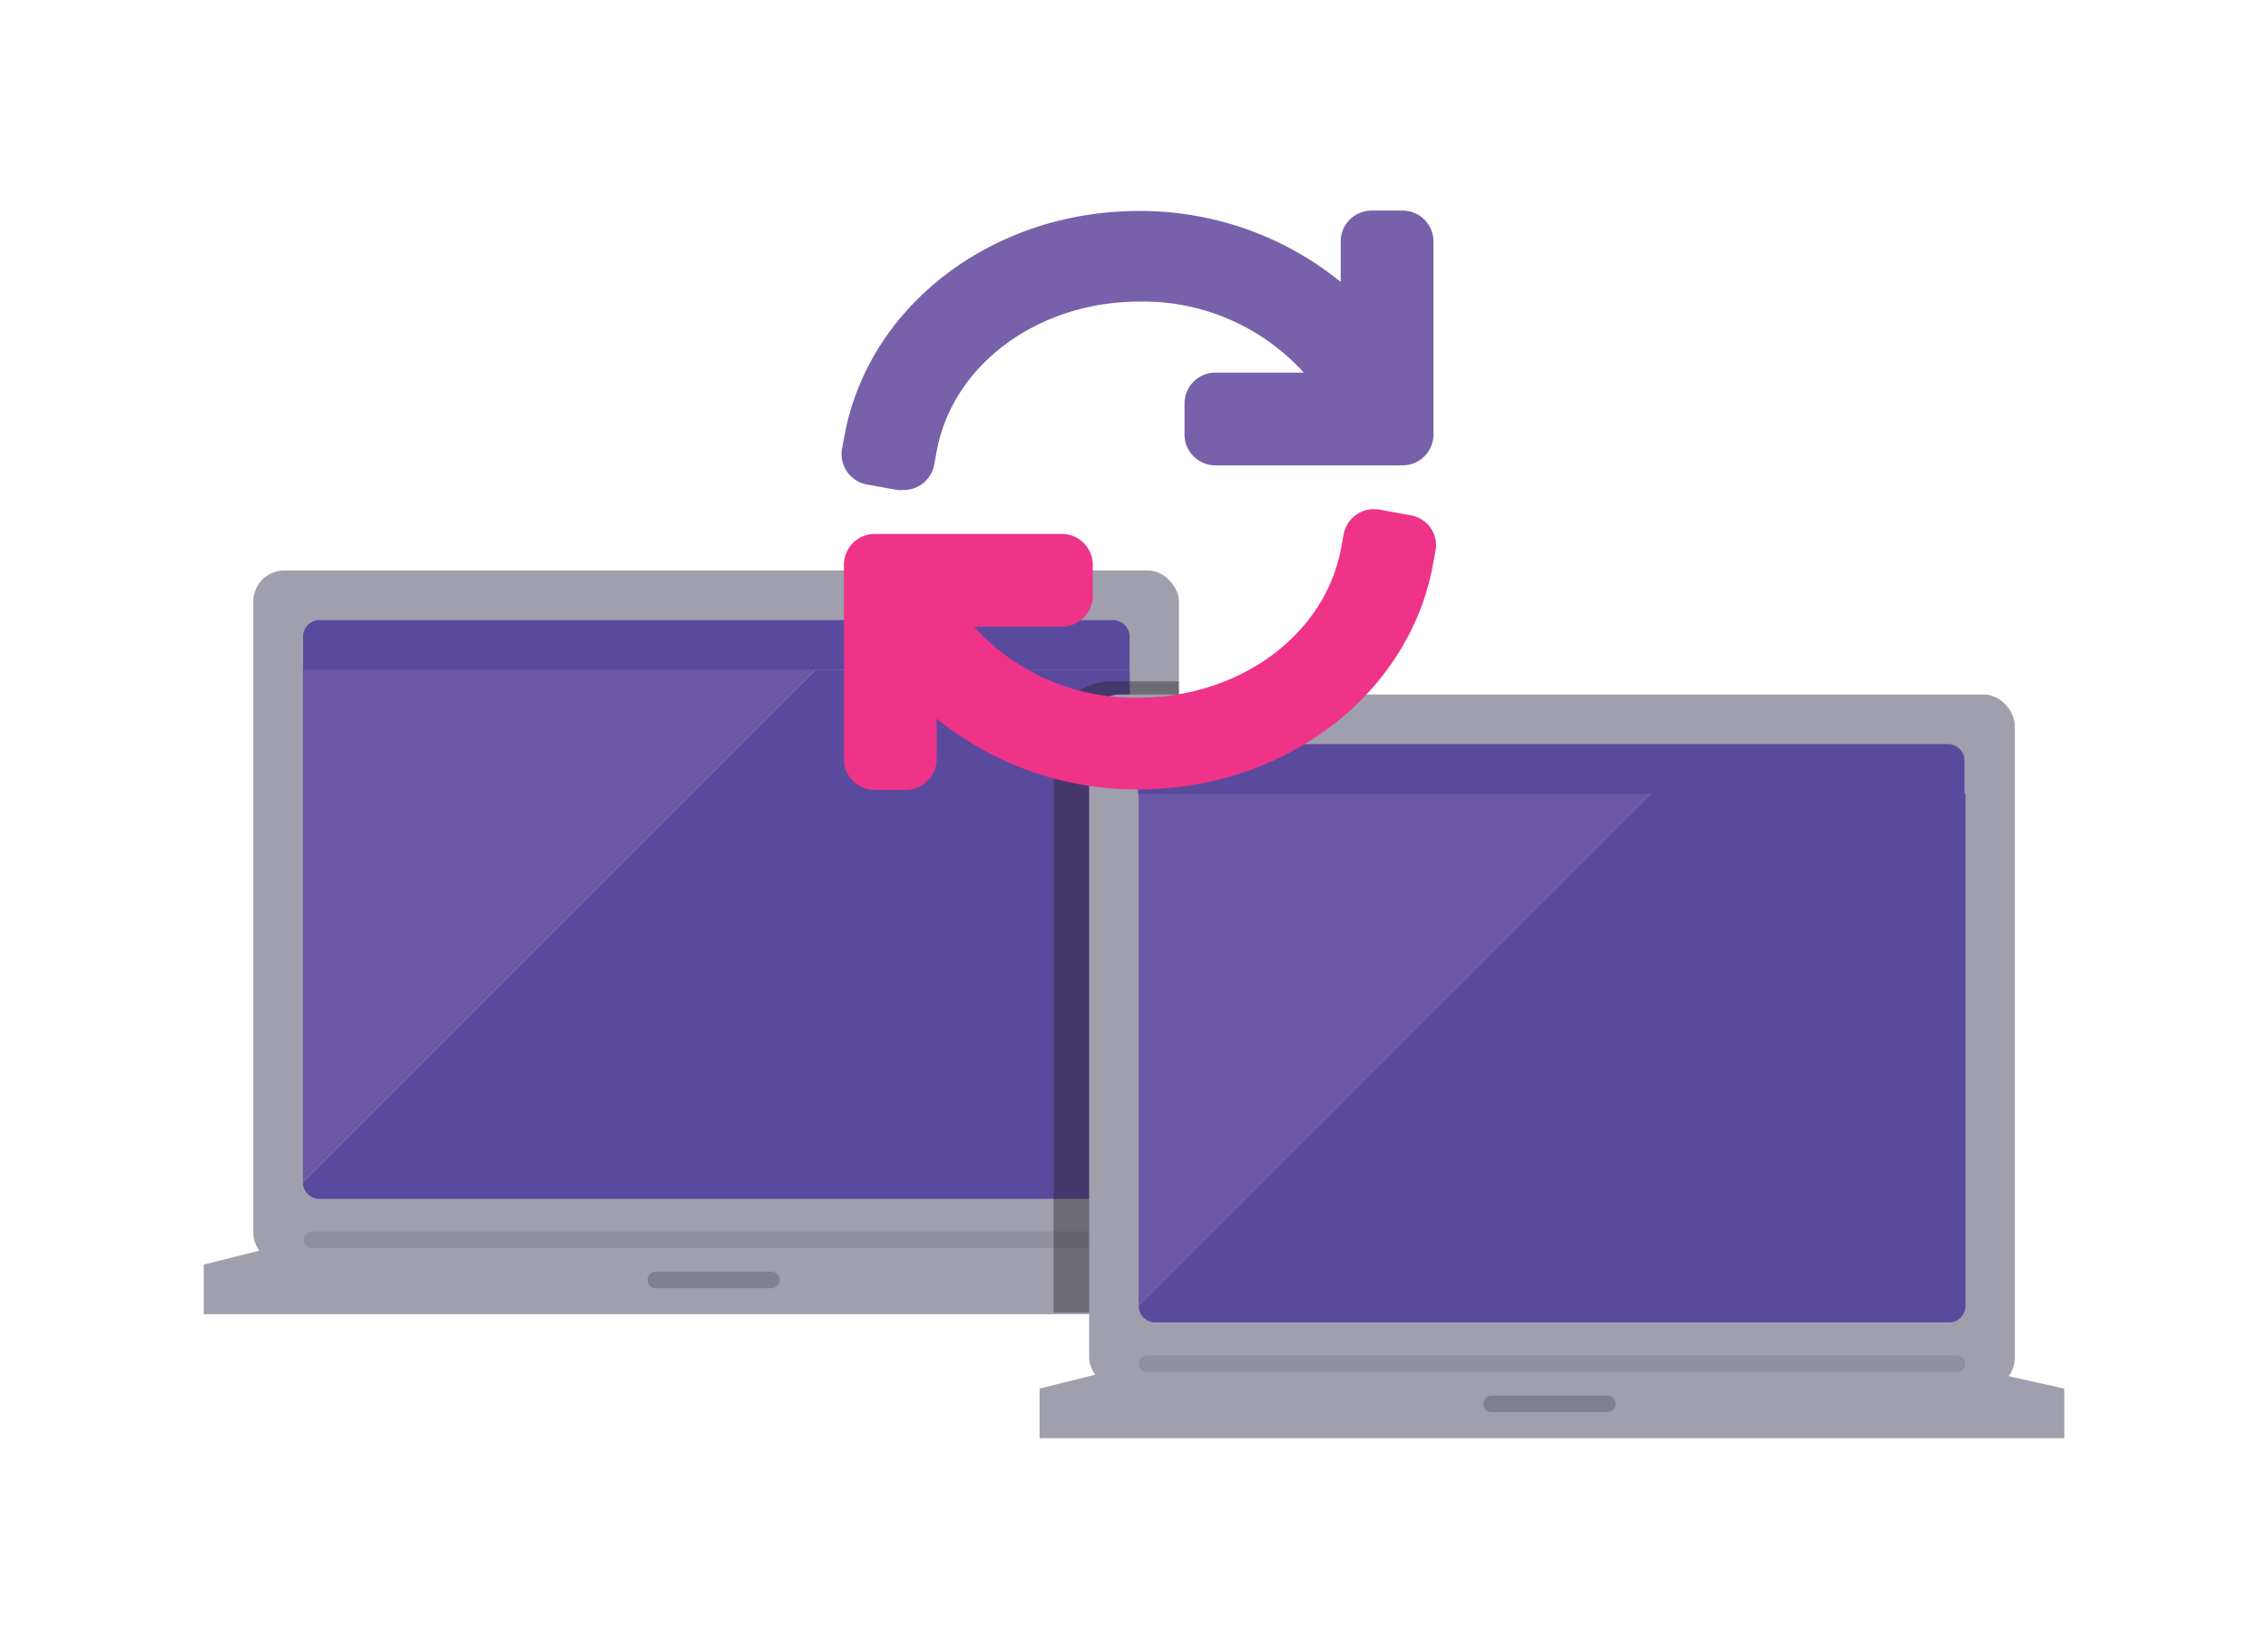
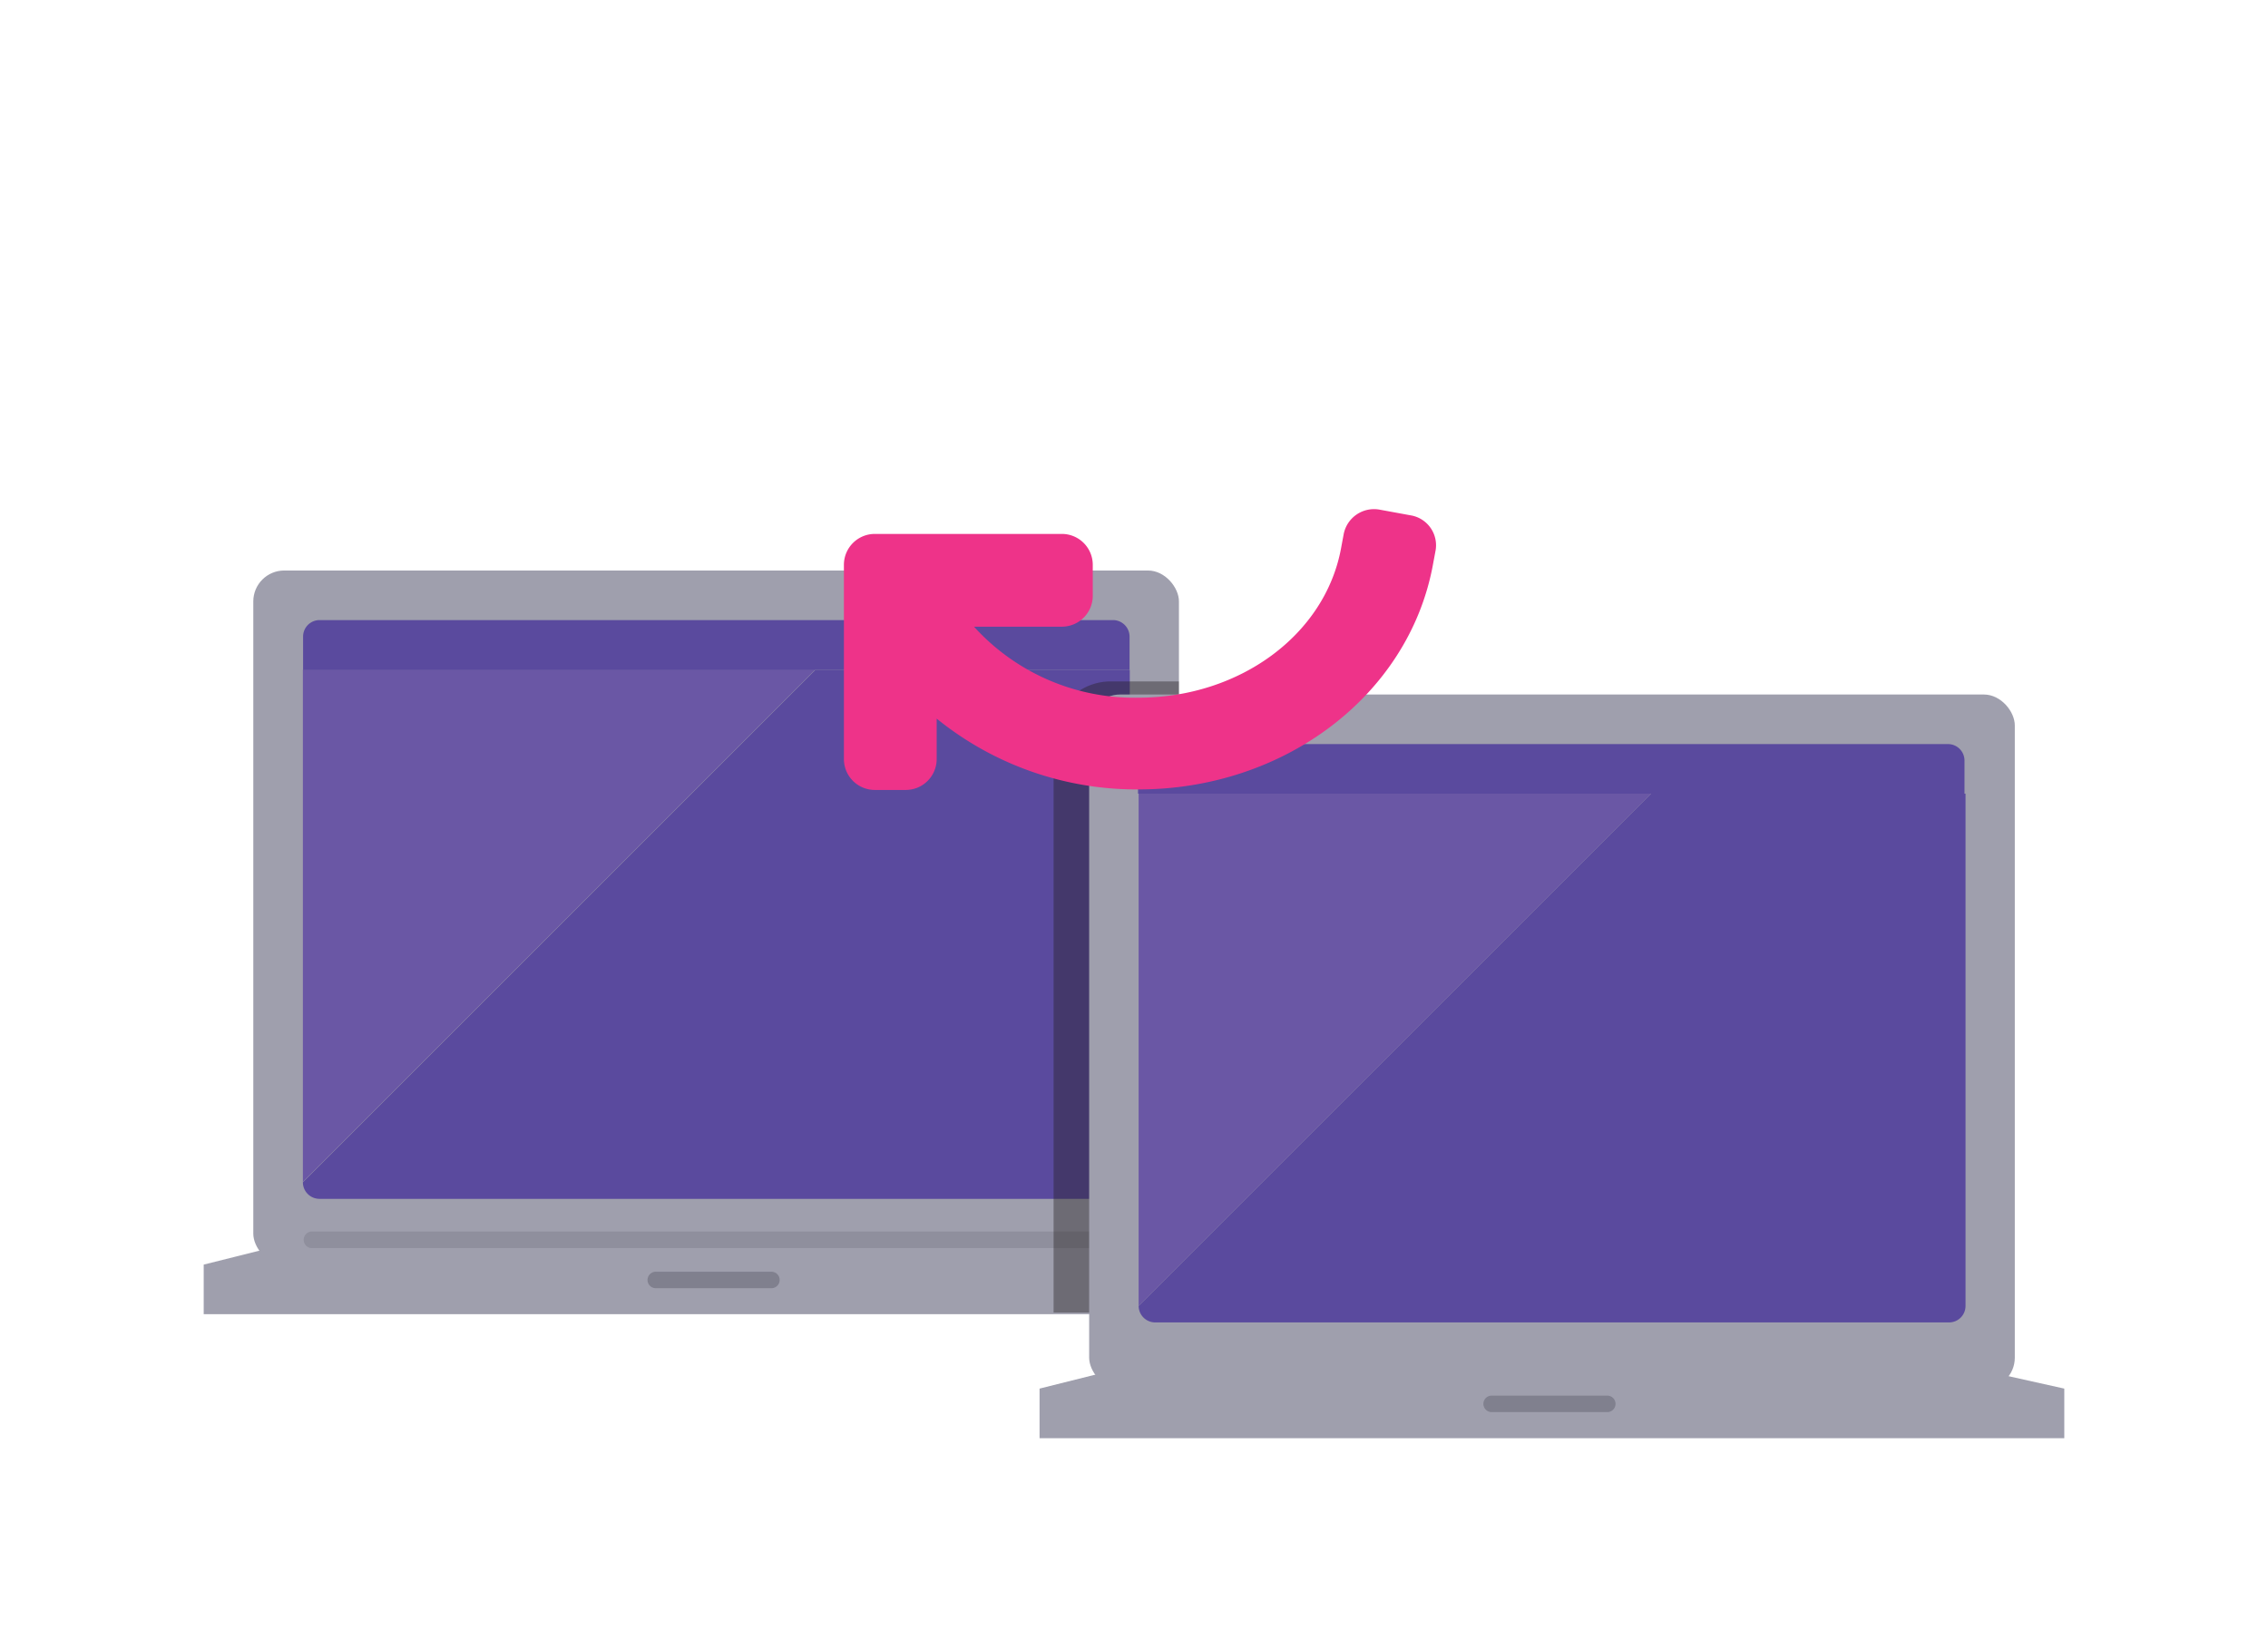
<svg xmlns="http://www.w3.org/2000/svg" id="Layer_1" data-name="Layer 1" viewBox="0 0 220 160">
  <defs>
    <style>.cls-1{fill:#9f9fad;}.cls-2{fill:#5a4a9e;}.cls-3{fill:#6a57a5;}.cls-4{fill:#8f8f9d;}.cls-5{fill:none;stroke:#80808e;stroke-linecap:round;stroke-linejoin:round;stroke-width:1.6px;}.cls-6{fill:#231f20;opacity:0.4;}.cls-7{fill:#ee3389;}.cls-8{fill:#7661aa;}</style>
  </defs>
  <title>Sync</title>
  <path class="cls-1" d="M119.16,122.69v4.81H19.76v-4.81l12.83-3.21h72.15Z" />
  <rect class="cls-1" x="24.57" y="55.35" width="89.79" height="67.34" rx="3" />
  <path class="cls-2" d="M79.08,65l-49.7,49.7a1.61,1.61,0,0,0,1.6,1.61h77a1.62,1.62,0,0,0,1.61-1.61V65Z" />
  <polygon class="cls-3" points="29.38 64.97 29.38 114.67 79.08 64.97 29.38 64.97" />
  <path class="cls-2" d="M107.94,60.16H31a1.6,1.6,0,0,0-1.6,1.6V65h80.17V61.76A1.61,1.61,0,0,0,107.94,60.16Z" />
  <path class="cls-4" d="M108.74,121.09H30.18a.81.81,0,0,1,0-1.61h78.56a.81.81,0,1,1,0,1.61Z" />
  <line class="cls-5" x1="63.61" y1="124.18" x2="74.83" y2="124.18" />
  <path class="cls-6" d="M114.35,127.35H102.2V71.64a5.53,5.53,0,0,1,5.52-5.53h6.63Z" />
  <path class="cls-1" d="M200.24,134.72v4.81h-99.4v-4.81l12.82-3.21h72.15Z" />
  <rect class="cls-1" x="105.65" y="67.38" width="89.79" height="67.34" rx="3" />
  <path class="cls-2" d="M160.16,77l-49.71,49.7a1.61,1.61,0,0,0,1.61,1.6h77a1.6,1.6,0,0,0,1.6-1.6V77Z" />
  <polygon class="cls-3" points="110.45 77 110.45 126.7 160.16 77 110.45 77" />
  <path class="cls-2" d="M189,72.19h-77a1.61,1.61,0,0,0-1.61,1.6V77h80.17V73.79A1.6,1.6,0,0,0,189,72.19Z" />
-   <path class="cls-4" d="M189.82,133.11H111.26a.8.8,0,1,1,0-1.6h78.56a.8.8,0,0,1,0,1.6Z" />
  <line class="cls-5" x1="144.69" y1="136.2" x2="155.91" y2="136.2" />
  <path class="cls-7" d="M136.85,50l-3-.55a3,3,0,0,0-3.51,2.37l-.27,1.45c-1.59,8.36-9.86,14.42-19.66,14.42a21,21,0,0,1-15.93-6.89H103a3,3,0,0,0,3-3v-3a3,3,0,0,0-3-3H84.86a3,3,0,0,0-3,3V73.64a3,3,0,0,0,3,3h3a3,3,0,0,0,3-3V69.72a30.8,30.8,0,0,0,19.57,6.87c14.15,0,26.15-9.11,28.54-21.66l.27-1.45A2.94,2.94,0,0,0,136.85,50Z" />
-   <path class="cls-8" d="M84.06,47l3,.54a3.41,3.41,0,0,0,.55,0,3,3,0,0,0,3-2.41l.27-1.45h0c1.59-8.36,9.86-14.42,19.65-14.42a21,21,0,0,1,15.94,6.89H117.9a3,3,0,0,0-3,3v3a3,3,0,0,0,3,3h18.15a3,3,0,0,0,3-3V23.43a3,3,0,0,0-3-3h-3a3,3,0,0,0-3,3v3.92a30.82,30.82,0,0,0-19.58-6.88c-14.14,0-26.14,9.11-28.53,21.67l-.27,1.45A3,3,0,0,0,84.06,47Z" />
</svg>